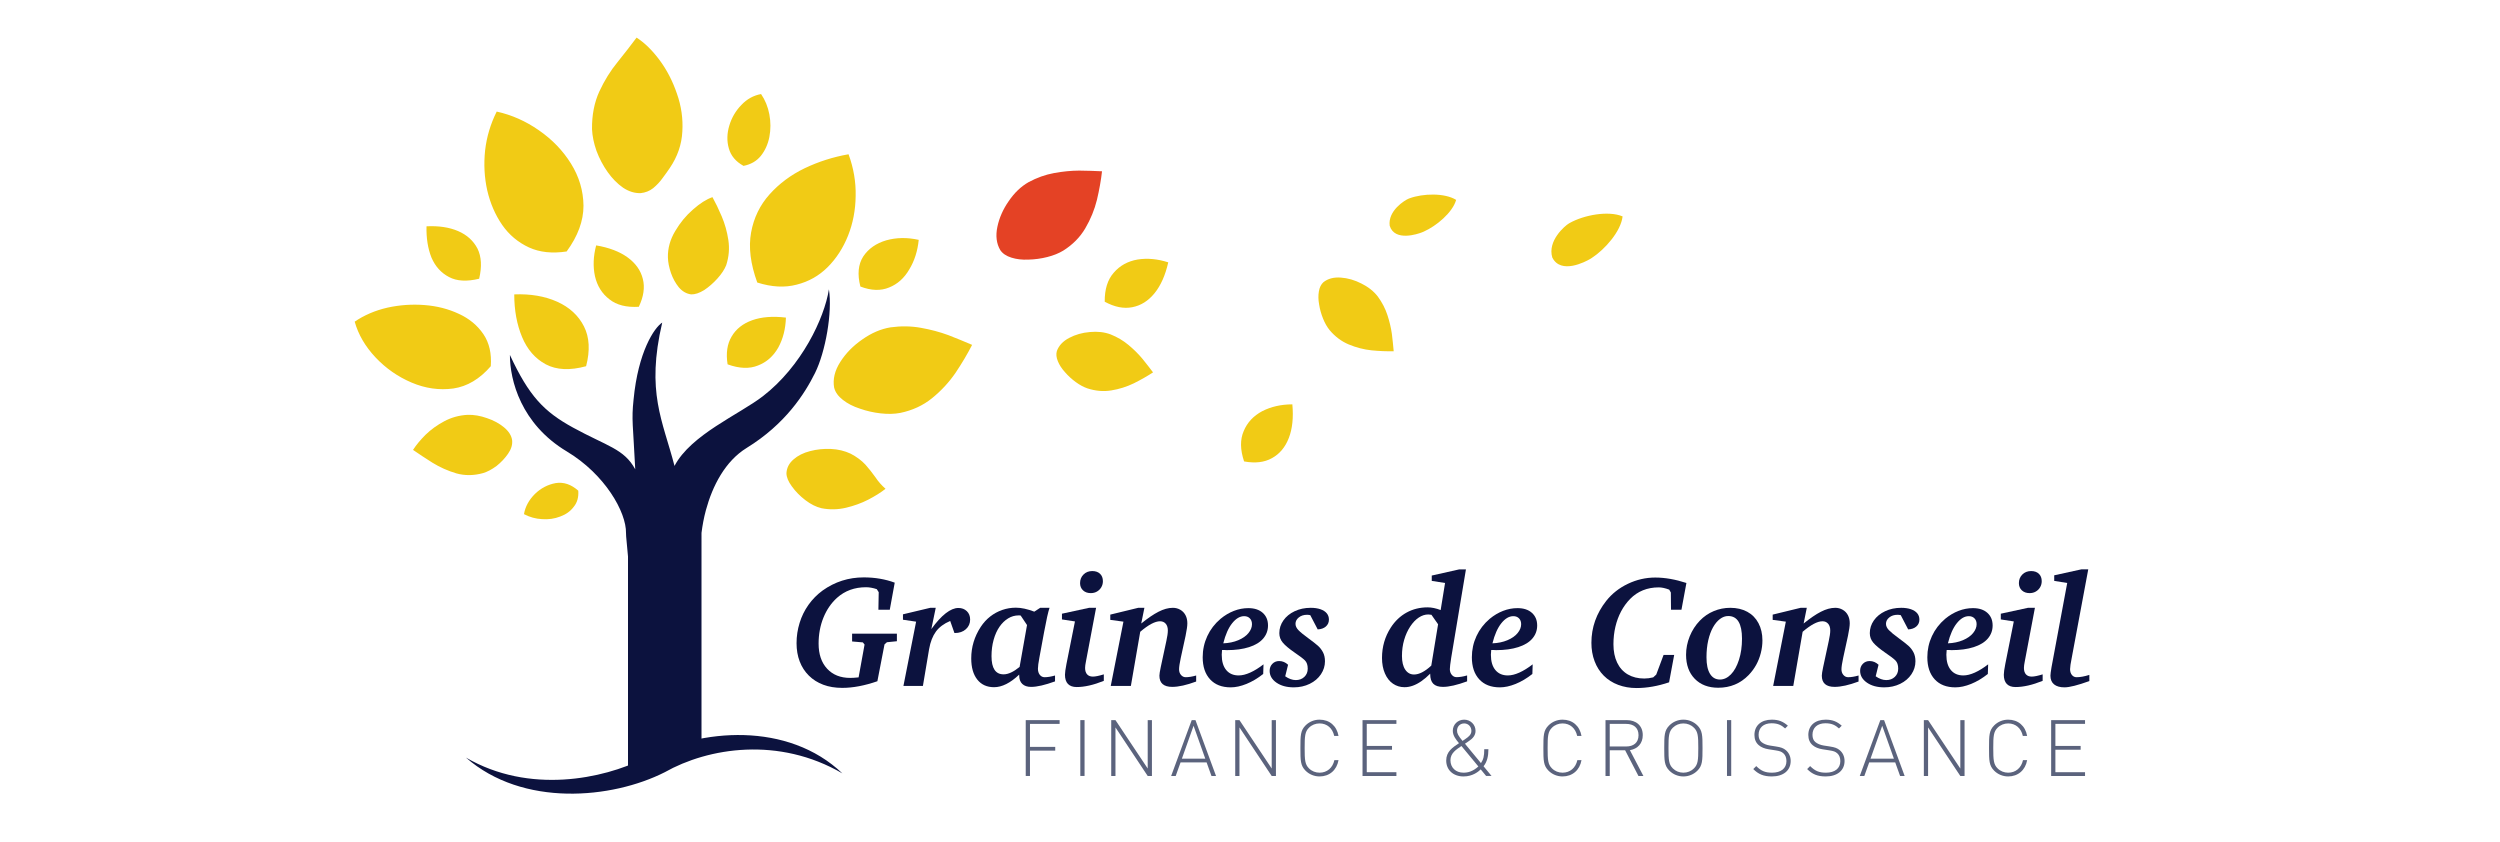
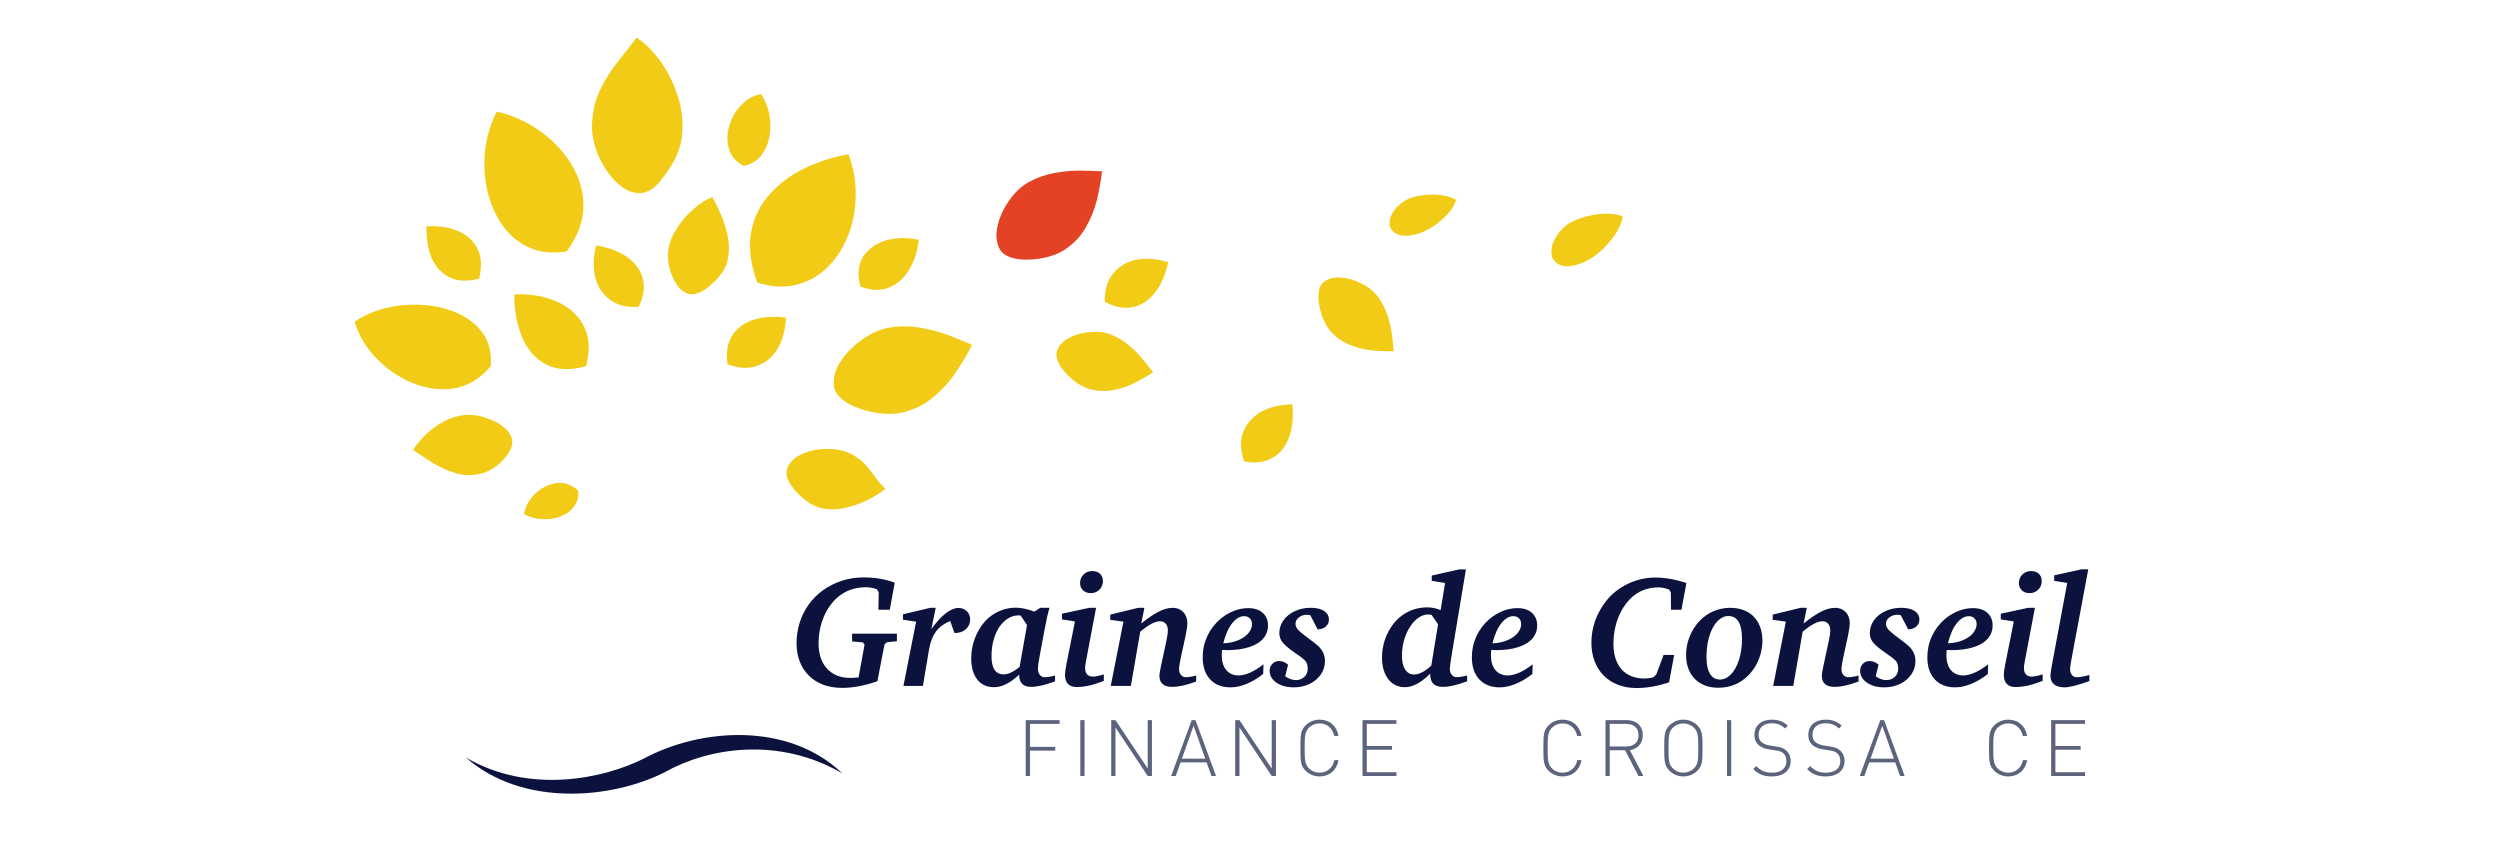
<svg xmlns="http://www.w3.org/2000/svg" xmlns:ns1="http://www.inkscape.org/namespaces/inkscape" xmlns:ns2="http://sodipodi.sourceforge.net/DTD/sodipodi-0.dtd" version="1.1" id="svg2" ns1:version="0.92.3 (2405546, 2018-03-11)" ns2:docname="logo-graines.svg" x="0px" y="0px" width="456.1px" height="153.7px" viewBox="0 0 456.1 153.7" enable-background="new 0 0 456.1 153.7" xml:space="preserve">
  <ns2:namedview id="namedview4" ns1:current-layer="g10" ns1:window-y="24" ns1:window-x="0" ns1:window-height="1002" ns1:window-width="1920" ns1:pageshadow="2" ns1:pageopacity="0" ns1:window-maximized="1" borderopacity="1" showgrid="false" bordercolor="#666666" pagecolor="#ffffff" ns1:cy="84.02757" guidetolerance="10" ns1:cx="314.64813" gridtolerance="10" ns1:zoom="1.7962567" objecttolerance="10">
	</ns2:namedview>
  <g id="g20" transform="matrix(0.586,0,0,0.586,87.102,110.126)">
    <path id="path22" ns1:connector-curvature="0" fill="#F1CB15" d="M49.548-176.22c2.511,1.624,4.9,3.959,7.169,7.016   c2.262,3.049,4.056,6.516,5.382,10.403c1.377,3.886,1.94,7.831,1.697,11.812c-0.2,4.04-1.504,7.828-3.909,11.369   c-0.588,0.885-1.33,1.916-2.214,3.097c-0.836,1.184-1.827,2.237-2.953,3.171c-1.135,0.892-2.436,1.402-3.909,1.553   c-1.875,0.056-3.694-0.515-5.474-1.697c-1.769-1.232-3.36-2.849-4.795-4.87c-1.424-2.018-2.582-4.208-3.468-6.573   c-0.834-2.359-1.302-4.626-1.398-6.79c-0.048-4.379,0.707-8.288,2.284-11.733c1.578-3.396,3.468-6.453,5.688-9.156   C45.861-171.37,47.826-173.912,49.548-176.22 M88.306-158.648c-2.366,0.435-4.409,1.569-6.122,3.388   c-1.779,1.826-3.034,3.966-3.767,6.43c-0.738,2.46-0.797,4.819-0.152,7.079c0.635,2.317,2.166,4.136,4.579,5.465   c2.26-0.444,4.053-1.472,5.382-3.099c1.335-1.675,2.222-3.646,2.663-5.904c0.444-2.319,0.444-4.652,0-7.019   C90.447-154.664,89.585-156.782,88.306-158.648 M6.003-153.192c-1.924,3.837-3.131,7.877-3.614,12.109   c-0.451,4.28-0.224,8.414,0.66,12.397c0.933,4.031,2.487,7.629,4.652,10.776c2.164,3.104,4.948,5.439,8.344,7.014   c3.338,1.53,7.249,1.939,11.73,1.257c3.499-4.772,5.245-9.52,5.245-14.251c-0.056-4.665-1.358-9.053-3.917-13.139   c-2.511-4.032-5.833-7.476-9.961-10.331C15.053-150.216,10.677-152.155,6.003-153.192 M115.542-139.901   c-4.78,0.837-9.325,2.284-13.662,4.352c-4.272,2.06-7.917,4.77-10.92,8.119c-3.001,3.348-4.924,7.305-5.76,11.884   c-0.836,4.571-0.195,9.768,1.922,15.576c4.481,1.425,8.562,1.641,12.255,0.662c3.74-0.935,6.959-2.753,9.67-5.457   c2.705-2.71,4.82-5.985,6.349-9.824c1.52-3.836,2.307-7.949,2.358-12.327C117.851-131.294,117.111-135.62,115.542-139.901    M59.3-107.798c0.038,1.53,0.372,3.155,0.958,4.878c0.587,1.672,1.399,3.144,2.428,4.422c1.088,1.28,2.366,2.022,3.839,2.222   c1.184,0.043,2.535-0.402,4.063-1.335c1.473-0.982,2.857-2.189,4.136-3.611c1.28-1.424,2.191-2.809,2.726-4.137   c0.84-2.606,1.064-5.213,0.671-7.829c-0.396-2.606-1.089-5.068-2.069-7.379c-0.982-2.317-1.948-4.303-2.881-5.979   c-1.867,0.646-3.886,1.917-6.05,3.84c-2.164,1.868-4.015,4.11-5.545,6.716C60.009-113.38,59.242-110.646,59.3-107.798    M0.537-101.151c0.887-3.74,0.717-6.872-0.515-9.374c-1.278-2.461-3.297-4.281-6.048-5.465c-2.76-1.18-6.035-1.671-9.827-1.48   c-0.093,3.693,0.428,6.944,1.553,9.754c1.184,2.751,3.01,4.762,5.465,6.04C-6.427-100.387-3.299-100.219,0.537-101.151    M119.228-98.72c3.348,1.287,6.332,1.384,8.932,0.297c2.606-1.032,4.706-2.906,6.275-5.608c1.624-2.656,2.608-5.738,2.952-9.222   c-3.587-0.796-6.96-0.74-10.113,0.146c-3.146,0.933-5.536,2.598-7.152,5.02C118.544-105.635,118.246-102.503,119.228-98.72    M33.836-73.915c1.269-4.875,1.052-9.012-0.671-12.4c-1.722-3.393-4.496-5.953-8.341-7.683c-3.839-1.714-8.289-2.478-13.359-2.278   c0,4.966,0.815,9.391,2.44,13.287c1.617,3.884,4.078,6.71,7.378,8.487C24.63-72.732,28.805-72.538,33.836-73.915 M4.159-73.915   c0.289-3.942-0.467-7.259-2.292-9.969c-1.867-2.751-4.425-4.866-7.678-6.348c-3.242-1.52-6.815-2.431-10.7-2.726   c-3.886-0.297-7.725-0.025-11.516,0.811c-3.836,0.887-7.232,2.341-10.184,4.362c1.127,4.031,3.301,7.747,6.492,11.137   c3.201,3.395,6.938,6.001,11.226,7.828c4.271,1.817,8.609,2.437,12.984,1.842C-3.17-67.617,0.714-69.934,4.159-73.915    M128.615-86.016c-3.003,0.491-5.931,1.748-8.787,3.766c-2.855,1.962-5.14,4.297-6.863,7.008c-1.722,2.705-2.367,5.366-1.915,7.973   c0.347,1.426,1.255,2.704,2.728,3.841c1.426,1.127,3.195,2.042,5.31,2.725c2.117,0.742,4.288,1.234,6.502,1.474   c2.212,0.249,4.222,0.2,6.049-0.147c3.79-0.786,7.091-2.308,9.889-4.576c2.857-2.31,5.295-4.95,7.316-7.894   c2.009-3,3.731-5.905,5.165-8.714c-2.271-0.982-4.73-1.993-7.379-3.024c-2.664-0.982-5.521-1.746-8.571-2.286   C135.06-86.412,131.913-86.467,128.615-86.016 M1.722-40.629c1.327-0.385,2.726-1.127,4.21-2.213   c1.422-1.127,2.629-2.405,3.613-3.836c0.987-1.425,1.406-2.825,1.253-4.206c-0.194-1.427-1.031-2.753-2.511-3.993   c-1.473-1.222-3.242-2.183-5.31-2.872c-2.068-0.74-4.086-1.087-6.048-1.029c-2.617,0.142-5.023,0.811-7.244,1.993   c-2.212,1.175-4.153,2.583-5.825,4.201c-1.625,1.623-2.927,3.201-3.911,4.723c1.772,1.232,3.791,2.558,6.052,3.99   c2.309,1.425,4.795,2.533,7.45,3.323C-3.886-39.809-1.135-39.839,1.722-40.629 M116.204-46.678   c-1.868-0.887-3.936-1.377-6.198-1.483c-2.221-0.093-4.361,0.13-6.421,0.67c-2.117,0.54-3.837,1.41-5.164,2.583   c-1.387,1.183-2.117,2.613-2.213,4.28c0,1.23,0.562,2.608,1.689,4.136c1.135,1.577,2.536,3,4.208,4.28   c1.675,1.28,3.348,2.115,5.021,2.51c2.56,0.5,5.09,0.445,7.604-0.147c2.511-0.593,4.818-1.43,6.933-2.515   c2.167-1.128,3.968-2.255,5.39-3.39c-1.229-1.085-2.291-2.281-3.169-3.62c-0.942-1.328-1.971-2.631-3.104-3.91   C119.595-44.562,118.077-45.697,116.204-46.678 M14.492-27.859c1.769,0.933,3.637,1.455,5.608,1.553   c2.018,0.152,3.911-0.12,5.678-0.812c1.781-0.645,3.181-1.652,4.208-3.026c1.09-1.328,1.554-3.001,1.411-5.021   c-2.22-1.963-4.555-2.753-7.015-2.363c-2.456,0.45-4.628,1.577-6.495,3.393C16.019-32.259,14.884-30.169,14.492-27.859" />
  </g>
  <g id="g24" transform="matrix(0.586,0,0,0.586,99.555,65.423)">
    <path id="path26" ns1:connector-curvature="0" fill="#F1CB15" d="M56.632,1.785c3.637,1.328,6.783,1.449,9.445,0.369   c2.704-1.034,4.82-2.912,6.35-5.615c1.472-2.704,2.261-5.803,2.366-9.303c-4.095-0.489-7.589-0.215-10.485,0.815   c-2.904,1.037-5.054,2.726-6.428,5.092C56.503-4.538,56.085-1.665,56.632,1.785" />
  </g>
  <g id="g28" transform="matrix(0.586,0,0,0.586,69.769,66.708)">
-     <path id="path30" ns1:connector-curvature="0" fill="#0C123E" d="M39.688-3.333c0,7.861,3.446,21.492,17.716,30.043   c11.873,7.113,18.559,18.904,18.433,25.425c-0.018,1.07,0.344,3.803,0.62,7.286v67.695h8.276l14.608-9.536V52.063   c0.291-2.306,0.722-4.693,1.369-7.076c2.055-7.573,6.002-15.247,12.684-19.367c12.066-7.431,18.083-16.858,21.311-23.382   c3.226-6.527,5.42-18.809,4.304-26.001c-1.44,9.096-8.556,24.007-20.545,33.267c-7.374,5.695-22.432,11.987-27.528,21.713   C87.272,17.061,82.025,8.3,87.113-13.411c-2.484,1.592-7.506,9.118-8.924,23.978c-0.682,6.398-0.16,7.765,0.522,21.716   c-3.483-6.415-8.724-7.164-19.391-13.012C50.301,14.325,45.644,9.504,39.688-3.333" />
-   </g>
+     </g>
  <g id="g32" transform="matrix(0.586,0,0,0.586,63.749,11.621)">
    <path id="path34" ns1:connector-curvature="0" fill="#0C123E" d="M36.264,216.022c17.755,15.539,45.477,12.874,61.891,4.573   c13.635-7.703,35.531-11.179,55.315,0.353c-16.867-16.099-44.068-14.159-61.892-4.573C79.11,222.615,56.048,227.558,36.264,216.022   " />
  </g>
  <g id="g36" transform="matrix(0.586,0,0,0.586,87.407,73.298)">
    <path id="path38" ns1:connector-curvature="0" fill="#F1CB15" d="M49.721-29.571c1.504-3.155,1.921-6.028,1.26-8.642   c-0.647-2.657-2.225-4.886-4.715-6.709c-2.484-1.811-5.755-3.067-9.821-3.761c-0.893,3.384-1.018,6.578-0.376,9.588   c0.697,3.026,2.191,5.428,4.489,7.19C42.806-30.113,45.856-29.334,49.721-29.571" />
  </g>
  <g id="g40" transform="matrix(0.586,0,0,0.586,194.568,83.482)">
    <path id="path42" ns1:connector-curvature="0" fill="#F1CB15" d="M110.68-70.123c-1.303,0.509-8.478,2.966-10.054-2.043   c-0.627-4.693,4.71-7.988,5.951-8.472c0.08-0.031,0.163-0.057,0.243-0.087c4.143-1.528,10.926-1.727,14.492,0.494   c-1.087,3.928-6.146,8.125-10.041,9.858C111.079-70.287,110.88-70.202,110.68-70.123" />
  </g>
  <g id="g44" transform="matrix(0.586,0,0,0.586,217.54,79.819)">
    <path id="path46" ns1:connector-curvature="0" fill="#F1CB15" d="M123.747-55.536c-1.377,0.805-9.031,4.862-11.702-0.507   c-1.548-5.181,3.883-9.852,5.2-10.618c0.083-0.051,0.17-0.097,0.257-0.143c4.4-2.462,12.019-3.898,16.432-2.032   c-0.52,4.625-5.476,10.263-9.561,12.913C124.169-55.789,123.962-55.66,123.747-55.536" />
  </g>
  <g id="g48" transform="matrix(0.586,0,0,0.586,151.157,73.99)">
    <path id="path50" ns1:connector-curvature="0" fill="#F1CB15" d="M85.985-32.328c3.072,1.668,5.919,2.233,8.563,1.711   c2.688-0.507,4.999-1.967,6.948-4.356c1.939-2.387,3.364-5.589,4.271-9.611c-3.334-1.072-6.519-1.362-9.558-0.879   c-3.057,0.537-5.532,1.906-7.414,4.107C86.887-39.205,85.952-36.201,85.985-32.328" />
  </g>
  <g id="g52" transform="matrix(0.586,0,0,0.586,170.227,52.139)">
    <path id="path54" ns1:connector-curvature="0" fill="#F1CB15" d="M96.833,54.681c3.437,0.637,6.32,0.297,8.672-1.018   c2.401-1.313,4.148-3.415,5.261-6.29c1.107-2.87,1.473-6.355,1.093-10.461c-3.503,0.013-6.62,0.718-9.363,2.118   c-2.743,1.457-4.675,3.523-5.781,6.198C95.565,47.864,95.604,51.01,96.833,54.681" />
  </g>
  <g id="g56" transform="matrix(0.586,0,0,0.586,140.727,90.342)">
    <g>
      <path id="path58_8_" ns1:connector-curvature="0" fill="#E44225" d="M80.052-97.441c-2.351,1.347-4.401,3.311-6.152,5.889    c-1.767,2.532-2.944,5.195-3.531,7.995c-0.592,2.796-0.296,5.218,0.896,7.252c0.733,1.08,1.893,1.862,3.477,2.349    c1.542,0.493,3.304,0.704,5.283,0.613c1.998-0.045,3.964-0.315,5.886-0.805c1.924-0.486,3.586-1.155,5.003-2.017    c2.913-1.842,5.19-4.144,6.817-6.913c1.66-2.821,2.868-5.785,3.632-8.874c0.739-3.132,1.266-6.095,1.582-8.887    c-2.2-0.108-4.571-0.182-7.101-0.215c-2.529,0.013-5.152,0.271-7.867,0.775C85.304-99.79,82.664-98.851,80.052-97.441" />
    </g>
  </g>
  <g id="g60" transform="matrix(0.586,0,0,0.586,151.968,69.518)">
    <path id="path62" ns1:connector-curvature="0" fill="#F1CB15" d="M86.447-14.519c-1.943-0.726-4.103-0.971-6.476-0.74   c-2.357,0.196-4.499,0.805-6.437,1.829c-1.933,1.02-3.217,2.38-3.831,4.076c-0.277,0.961-0.172,2.027,0.316,3.196   c0.464,1.149,1.204,2.291,2.224,3.412c1.005,1.154,2.124,2.178,3.355,3.071c1.225,0.897,2.433,1.547,3.633,1.96   c2.511,0.815,4.98,1.029,7.405,0.633c2.473-0.402,4.81-1.142,7.003-2.202c2.205-1.098,4.208-2.236,6.008-3.417   c-1.012-1.348-2.129-2.78-3.35-4.286c-1.243-1.482-2.68-2.902-4.302-4.253C90.399-12.575,88.556-13.672,86.447-14.519" />
  </g>
  <g id="g64" transform="matrix(0.586,0,0,0.586,188.531,74.691)">
    <path id="path66" ns1:connector-curvature="0" fill="#F1CB15" d="M107.245-35.118c-1.263-1.644-2.966-2.999-5.1-4.061   c-2.103-1.081-4.243-1.7-6.428-1.858c-2.182-0.162-3.988,0.311-5.408,1.425c-0.747,0.67-1.22,1.63-1.427,2.881   c-0.217,1.218-0.193,2.578,0.078,4.071c0.24,1.511,0.647,2.973,1.218,4.381c0.563,1.411,1.243,2.602,2.042,3.588   c1.695,2.021,3.678,3.511,5.945,4.461c2.31,0.969,4.685,1.581,7.106,1.842c2.453,0.237,4.753,0.333,6.903,0.287   c-0.143-1.68-0.33-3.486-0.567-5.41c-0.27-1.916-0.735-3.881-1.397-5.886C109.568-31.374,108.581-33.282,107.245-35.118" />
  </g>
  <g id="g68" transform="matrix(0.586,0,0,0.586,122.424,35.55)">
    <path id="path70" ns1:connector-curvature="0" fill="#0C123E" d="M69.641,120.736l-1.542,8.431h-3.54l0.096-5.468   l-0.602-0.942c-1.204-0.4-2.322-0.6-3.347-0.6c-3.565,0-6.577,1.098-9.034,3.298c-1.813,1.64-3.224,3.695-4.226,6.166   c-1.004,2.473-1.506,5.171-1.506,8.094c0,3.293,0.882,5.895,2.65,7.806c1.767,1.908,4.158,2.865,7.179,2.865   c0.676,0,1.549-0.053,2.624-0.167l1.856-10.213l-0.529-0.677l-3.35-0.288v-2.432h13.946v2.358l-3.107,0.313l-0.748,0.675   l-2.219,11.466c-3.968,1.382-7.617,2.07-10.943,2.07c-2.186,0-4.151-0.323-5.894-0.975c-1.744-0.652-3.241-1.598-4.497-2.841   c-1.252-1.245-2.206-2.718-2.855-4.418c-0.652-1.705-0.976-3.598-0.976-5.685c0-2.153,0.316-4.256,0.953-6.313   c0.632-2.055,1.556-3.933,2.771-5.638c1.213-1.7,2.671-3.178,4.376-4.431c1.911-1.363,3.932-2.388,6.062-3.07   c2.129-0.683,4.384-1.025,6.762-1.025C63.487,119.098,66.7,119.645,69.641,120.736" />
  </g>
  <g id="g72" transform="matrix(0.586,0,0,0.586,127.285,32.11)">
    <path id="path74" ns1:connector-curvature="0" fill="#0C123E" d="M72.406,134.437h1.707l-1.371,6.623   c1.571-2.183,3.067-3.823,4.487-4.925c1.42-1.102,2.731-1.652,3.933-1.652c1.059,0,1.933,0.33,2.624,0.99   c0.689,0.657,1.035,1.53,1.035,2.623c0,1.205-0.442,2.205-1.324,3c-0.882,0.795-2.037,1.19-3.464,1.19h-0.097l-1.322-3.756   c-1.942,0.82-3.421,1.918-4.441,3.301c-1.017,1.382-1.727,3.211-2.129,5.491l-1.926,11.443h-6.062l3.948-20.019l-4.092-0.6v-1.687   L72.406,134.437z" />
  </g>
  <g id="g76" transform="matrix(0.586,0,0,0.586,139.658,31.052)">
    <path id="path78" ns1:connector-curvature="0" fill="#0C123E" d="M79.444,138.649c-0.097-0.013-0.188-0.027-0.277-0.037   c-0.087-0.003-0.214-0.01-0.372-0.01c-1.158,0-2.246,0.313-3.264,0.938c-1.022,0.623-1.916,1.495-2.688,2.608   c-0.769,1.117-1.376,2.463-1.817,4.043c-0.442,1.577-0.662,3.283-0.662,5.113c0,3.766,1.252,5.651,3.759,5.651   c1.444,0,3.106-0.768,4.985-2.308l2.311-13.039L79.444,138.649z M85.515,136.243h2.915c-0.432,1.253-0.996,3.756-1.686,7.516   l-1.471,7.973c-0.303,1.587-0.457,2.745-0.457,3.47c0,0.783,0.197,1.423,0.589,1.913c0.394,0.49,0.889,0.733,1.482,0.733   c0.931,0,2.017-0.175,3.252-0.532v1.832c-3.132,1.14-5.612,1.713-7.443,1.713c-1.189,0-2.104-0.307-2.746-0.915   c-0.644-0.612-0.964-1.505-0.964-2.676v-0.238c-2.761,2.616-5.37,3.923-7.827,3.923c-2.233,0-3.976-0.793-5.228-2.383   c-1.252-1.588-1.878-3.783-1.878-6.576c0-3.535,0.987-6.81,2.962-9.828c0.835-1.267,1.819-2.343,2.951-3.228   c1.132-0.883,2.38-1.562,3.746-2.037c1.364-0.473,2.777-0.707,4.24-0.707c1.67,0,3.58,0.413,5.732,1.237L85.515,136.243z" />
  </g>
  <g id="g80" transform="matrix(0.586,0,0,0.586,149.457,37.138)">
    <path id="path82" ns1:connector-curvature="0" fill="#0C123E" d="M85.018,114.413c1.012,0,1.814,0.282,2.41,0.843   c0.593,0.562,0.891,1.333,0.891,2.312c0,0.692-0.166,1.318-0.495,1.88c-0.329,0.562-0.775,1.008-1.336,1.335   c-0.562,0.33-1.204,0.497-1.928,0.497c-1.011,0-1.822-0.29-2.432-0.867c-0.611-0.58-0.916-1.327-0.916-2.243   c0-1.075,0.357-1.972,1.073-2.683C82.998,114.77,83.91,114.413,85.018,114.413 M84.03,125.856h2.169l-3.156,16.694   c-0.177,0.85-0.267,1.522-0.267,2.022c0,0.867,0.209,1.537,0.627,2c0.417,0.463,1.019,0.698,1.806,0.698   c0.772,0,1.904-0.235,3.397-0.698v2.02c-3.18,1.287-5.99,1.93-8.431,1.93c-1.205,0-2.116-0.32-2.735-0.963   c-0.617-0.642-0.925-1.6-0.925-2.866c0-0.657,0.151-1.767,0.456-3.326l2.65-13.272l-4.047-0.623v-1.783L84.03,125.856z" />
  </g>
  <g id="g84" transform="matrix(0.586,0,0,0.586,155.74,32.11)">
    <path id="path86" ns1:connector-curvature="0" fill="#0C123E" d="M88.592,134.437h1.927l-0.987,4.886   c1.992-1.62,3.781-2.84,5.37-3.66c1.592-0.82,3.084-1.227,4.481-1.227c0.836,0,1.602,0.2,2.301,0.603   c0.697,0.397,1.241,0.962,1.627,1.683c0.385,0.723,0.577,1.573,0.577,2.553c0,0.803-0.185,2.103-0.553,3.903l-1.471,6.745   c-0.369,1.718-0.552,2.938-0.552,3.661c0,0.707,0.198,1.293,0.602,1.757c0.401,0.467,0.892,0.7,1.467,0.7   c0.933,0,2.017-0.175,3.254-0.53v1.877c-2.988,1.11-5.47,1.665-7.443,1.665c-2.666,0-4.001-1.165-4.001-3.493   c0-0.448,0.137-1.325,0.41-2.625l1.757-8.189c0.307-1.383,0.458-2.465,0.458-3.253c0-0.898-0.22-1.602-0.662-2.107   c-0.442-0.507-1.032-0.76-1.77-0.76c-1.558,0-3.611,1.093-6.166,3.275l-2.915,16.864h-6.264l3.951-20.019l-4.094-0.553v-1.637   L88.592,134.437z" />
  </g>
  <g id="g88" transform="matrix(0.586,0,0,0.586,167.38,27.251)">
    <path id="path90" ns1:connector-curvature="0" fill="#0C123E" d="M95.213,153.785c1.733-0.067,3.292-0.39,4.672-0.973   c1.382-0.583,2.437-1.327,3.168-2.222c0.731-0.898,1.096-1.818,1.096-2.761c0-0.753-0.22-1.357-0.662-1.813   c-0.442-0.457-1.032-0.687-1.77-0.687c-1.317,0-2.562,0.733-3.733,2.198C96.811,148.992,95.887,151.079,95.213,153.785    M94.827,155.858c-0.064,0.733-0.095,1.23-0.095,1.487c0,2.05,0.464,3.635,1.397,4.756c0.93,1.12,2.223,1.68,3.878,1.68   c1.074,0,2.271-0.295,3.589-0.888c1.316-0.592,2.697-1.448,4.142-2.568l-0.097,3c-1.717,1.355-3.456,2.39-5.215,3.101   c-1.759,0.71-3.392,1.065-4.901,1.065c-2.746,0-4.885-0.832-6.419-2.493c-1.533-1.663-2.303-3.953-2.303-6.876   c0-2.33,0.479-4.526,1.435-6.59c0.955-2.062,2.333-3.858,4.132-5.385c1.3-1.073,2.684-1.898,4.155-2.466   c1.468-0.572,2.966-0.855,4.492-0.855c1.894,0,3.387,0.488,4.481,1.468c1.09,0.98,1.638,2.286,1.638,3.926   c0,1.543-0.495,2.895-1.482,4.058c-0.99,1.165-2.453,2.06-4.396,2.686c-1.944,0.625-4.248,0.94-6.913,0.94   c-0.242-0.017-0.466-0.028-0.675-0.037C95.462,155.862,95.182,155.858,94.827,155.858" />
  </g>
  <g id="g92" transform="matrix(0.586,0,0,0.586,176.246,24.319)">
    <path id="path94" ns1:connector-curvature="0" fill="#0C123E" d="M100.257,165.46l-0.89,3.591   c1.123,0.783,2.223,1.18,3.3,1.18c1.073,0,1.963-0.333,2.661-1c0.698-0.67,1.047-1.513,1.047-2.54c0-1.143-0.288-2.002-0.867-2.581   c-0.578-0.575-1.655-1.395-3.228-2.455c-1.717-1.19-2.94-2.213-3.66-3.073c-0.725-0.858-1.087-1.842-1.087-2.95   c0-1.447,0.423-2.77,1.267-3.973c0.843-1.207,2.01-2.16,3.505-2.866c1.492-0.708,3.163-1.06,5.01-1.06   c1.155,0,2.165,0.148,3.021,0.443c0.86,0.3,1.517,0.72,1.963,1.267c0.45,0.545,0.675,1.197,0.675,1.95   c0,0.883-0.318,1.603-0.952,2.157c-0.633,0.553-1.48,0.855-2.54,0.903l-2.313-4.433c-0.402-0.08-0.73-0.118-0.987-0.118   c-1.045,0-1.907,0.275-2.59,0.832c-0.683,0.553-1.023,1.215-1.023,1.983c0,0.677,0.303,1.33,0.913,1.967   c0.61,0.635,1.623,1.463,3.036,2.492c1.367,0.998,2.373,1.785,3.023,2.361c0.65,0.577,1.18,1.26,1.59,2.047   c0.41,0.788,0.613,1.717,0.613,2.793c0,1.447-0.418,2.796-1.252,4.046c-0.835,1.253-2,2.245-3.491,2.976   c-1.495,0.73-3.15,1.097-4.963,1.097c-2.2,0-4.003-0.49-5.408-1.47c-1.405-0.98-2.108-2.2-2.108-3.663   c0-0.88,0.28-1.613,0.843-2.19c0.562-0.578,1.268-0.867,2.12-0.867C98.514,164.305,99.437,164.69,100.257,165.46" />
  </g>
  <g id="g96" transform="matrix(0.586,0,0,0.586,195.862,31.157)">
    <path id="path98" ns1:connector-curvature="0" fill="#0C123E" d="M111.415,138.23c-0.45-0.063-0.778-0.097-0.987-0.097   c-1.013,0-2,0.32-2.963,0.963c-0.965,0.64-1.847,1.567-2.65,2.778s-1.433,2.601-1.89,4.163c-0.458,1.562-0.687,3.235-0.687,5.015   c0,1.828,0.34,3.248,1.023,4.26c0.68,1.01,1.593,1.513,2.733,1.513c1.59,0,3.381-0.92,5.373-2.765l2.117-12.872L111.415,138.23z    M120.088,124.093h2.07l-4.576,27.443c-0.288,1.83-0.433,3.031-0.433,3.613c0,0.703,0.2,1.297,0.602,1.778   c0.402,0.482,0.892,0.725,1.472,0.725c0.963,0,2.06-0.178,3.3-0.537v1.84c-3.133,1.15-5.638,1.725-7.516,1.725   c-1.367,0-2.368-0.322-3.01-0.97c-0.643-0.645-0.965-1.645-0.965-3.003v-0.145c-0.932,0.937-1.852,1.72-2.758,2.35   c-0.907,0.628-1.793,1.097-2.663,1.403c-0.867,0.307-1.727,0.462-2.576,0.462c-1.333,0-2.531-0.365-3.601-1.095   c-1.068-0.733-1.902-1.797-2.505-3.195c-0.603-1.395-0.903-3.001-0.903-4.815c0-3.47,0.908-6.616,2.723-9.443   c1.317-2.042,2.956-3.601,4.926-4.686c1.967-1.083,4.153-1.623,6.563-1.623c1.237,0,2.586,0.28,4.046,0.842l1.373-8.431   l-4.143-0.65v-1.663L120.088,124.093z" />
  </g>
  <g id="g100" transform="matrix(0.586,0,0,0.586,204.21,27.251)">
    <path id="path102" ns1:connector-curvature="0" fill="#0C123E" d="M116.165,153.785c1.733-0.067,3.291-0.39,4.671-0.973   c1.382-0.583,2.438-1.327,3.168-2.222c0.732-0.898,1.097-1.818,1.097-2.761c0-0.753-0.22-1.357-0.663-1.813   c-0.442-0.457-1.033-0.687-1.77-0.687c-1.317,0-2.563,0.733-3.735,2.198S116.838,151.079,116.165,153.785 M115.778,155.858   c-0.063,0.733-0.097,1.23-0.097,1.487c0,2.05,0.467,3.635,1.398,4.756c0.932,1.12,2.223,1.68,3.878,1.68   c1.077,0,2.271-0.295,3.59-0.888c1.315-0.592,2.696-1.448,4.141-2.568l-0.095,3c-1.72,1.355-3.458,2.39-5.216,3.101   c-1.76,0.71-3.393,1.065-4.901,1.065c-2.745,0-4.888-0.832-6.418-2.493c-1.535-1.663-2.303-3.953-2.303-6.876   c0-2.33,0.478-4.526,1.435-6.59c0.955-2.062,2.331-3.858,4.131-5.385c1.3-1.073,2.683-1.898,4.155-2.466   c1.468-0.572,2.966-0.855,4.491-0.855c1.895,0,3.39,0.488,4.48,1.468c1.093,0.98,1.64,2.286,1.64,3.926   c0,1.543-0.495,2.895-1.482,4.058c-0.988,1.165-2.455,2.06-4.396,2.686c-1.945,0.625-4.248,0.94-6.914,0.94   c-0.24-0.017-0.463-0.028-0.673-0.037C116.413,155.862,116.132,155.858,115.778,155.858" />
  </g>
  <g id="g104" transform="matrix(0.586,0,0,0.586,230.75,35.508)">
    <path id="path106" ns1:connector-curvature="0" fill="#0C123E" d="M131.262,120.905l-1.545,8.333h-3.25l-0.052-5.37   l-0.507-0.89c-1.25-0.468-2.33-0.7-3.25-0.7c-3.596,0-6.573,1.203-8.936,3.613c-1.093,1.123-2.023,2.406-2.796,3.853   c-0.767,1.447-1.358,3.036-1.767,4.77c-0.41,1.737-0.617,3.556-0.617,5.47c0,2.2,0.383,4.103,1.145,5.706   c0.765,1.607,1.87,2.835,3.323,3.688c1.453,0.85,3.16,1.275,5.12,1.275c0.918,0,1.848-0.12,2.793-0.36l0.942-0.867l2.286-6.12h3.3   l-1.587,8.526c-3.52,1.19-6.899,1.783-10.128,1.783c-2.062,0-3.965-0.33-5.718-0.99c-1.75-0.657-3.25-1.613-4.493-2.865   c-1.247-1.252-2.2-2.755-2.858-4.505c-0.658-1.75-0.988-3.651-0.988-5.706c0-4.803,1.543-9.164,4.628-13.082   c1.785-2.247,4.033-4.016,6.748-5.31c2.715-1.293,5.553-1.943,8.509-1.943C124.575,119.215,127.803,119.78,131.262,120.905" />
  </g>
  <g id="g108" transform="matrix(0.586,0,0,0.586,236.471,30.988)">
    <path id="path110" ns1:connector-curvature="0" fill="#0C123E" d="M134.516,138.906c-0.898,0-1.758,0.31-2.578,0.93   c-0.818,0.62-1.54,1.49-2.167,2.606c-0.625,1.118-1.118,2.471-1.483,4.056c-0.36,1.587-0.54,3.336-0.54,5.251   c0,2.255,0.363,3.975,1.097,5.158c0.728,1.182,1.762,1.773,3.093,1.773c1.237,0,2.378-0.537,3.421-1.607   c1.043-1.07,1.878-2.585,2.505-4.538c0.627-1.958,0.94-4.143,0.94-6.556C138.804,141.264,137.374,138.906,134.516,138.906    M135.144,136.352c2.02,0,3.786,0.407,5.296,1.227c1.51,0.82,2.676,2.007,3.495,3.555c0.82,1.548,1.228,3.345,1.228,5.381   c0,1.3-0.17,2.611-0.508,3.928c-0.335,1.315-0.813,2.538-1.432,3.661c-0.618,1.123-1.4,2.183-2.35,3.18   c-2.551,2.631-5.708,3.95-9.466,3.95c-3.066,0-5.503-0.928-7.309-2.78c-1.807-1.857-2.708-4.35-2.708-7.481   c0-1.96,0.378-3.868,1.132-5.733c0.755-1.863,1.805-3.493,3.153-4.89c1.253-1.302,2.7-2.292,4.338-2.975   C131.648,136.692,133.361,136.352,135.144,136.352" />
  </g>
  <g id="g112" transform="matrix(0.586,0,0,0.586,246.375,32.11)">
    <path id="path114" ns1:connector-curvature="0" fill="#0C123E" d="M140.149,134.437h1.927l-0.985,4.886   c1.992-1.62,3.781-2.84,5.37-3.66c1.592-0.82,3.083-1.227,4.48-1.227c0.838,0,1.603,0.2,2.301,0.603   c0.7,0.397,1.242,0.962,1.623,1.683c0.387,0.723,0.583,1.573,0.583,2.553c0,0.803-0.187,2.103-0.557,3.903l-1.47,6.745   c-0.37,1.718-0.553,2.938-0.553,3.661c0,0.707,0.202,1.293,0.602,1.757c0.402,0.467,0.893,0.7,1.472,0.7   c0.93,0,2.013-0.175,3.251-0.53v1.877c-2.988,1.11-5.47,1.665-7.443,1.665c-2.668,0-3.998-1.165-3.998-3.493   c0-0.448,0.133-1.325,0.407-2.625l1.76-8.189c0.305-1.383,0.457-2.465,0.457-3.253c0-0.898-0.22-1.602-0.663-2.107   c-0.44-0.507-1.03-0.76-1.77-0.76c-1.557,0-3.613,1.093-6.165,3.275l-2.915,16.864h-6.263l3.95-20.019l-4.096-0.553v-1.637   L140.149,134.437z" />
  </g>
  <g id="g116" transform="matrix(0.586,0,0,0.586,257.04,24.319)">
    <path id="path118" ns1:connector-curvature="0" fill="#0C123E" d="M146.216,165.46l-0.892,3.591   c1.127,0.783,2.225,1.18,3.301,1.18c1.075,0,1.962-0.333,2.66-1c0.702-0.67,1.05-1.513,1.05-2.54c0-1.143-0.288-2.002-0.867-2.581   c-0.58-0.575-1.657-1.395-3.23-2.455c-1.717-1.19-2.936-2.213-3.661-3.073c-0.722-0.858-1.085-1.842-1.085-2.95   c0-1.447,0.423-2.77,1.265-3.973c0.845-1.207,2.015-2.16,3.508-2.866c1.49-0.708,3.161-1.06,5.008-1.06   c1.158,0,2.163,0.148,3.025,0.443c0.858,0.3,1.513,0.72,1.963,1.267c0.448,0.545,0.673,1.197,0.673,1.95   c0,0.883-0.317,1.603-0.953,2.157c-0.632,0.553-1.48,0.855-2.54,0.903l-2.31-4.433c-0.403-0.08-0.733-0.118-0.99-0.118   c-1.043,0-1.907,0.275-2.588,0.832c-0.685,0.553-1.025,1.215-1.025,1.983c0,0.677,0.303,1.33,0.913,1.967   c0.613,0.635,1.623,1.463,3.036,2.492c1.363,0.998,2.373,1.785,3.021,2.361c0.652,0.577,1.182,1.26,1.592,2.047   c0.41,0.788,0.613,1.717,0.613,2.793c0,1.447-0.415,2.796-1.252,4.046c-0.835,1.253-2,2.245-3.491,2.976   c-1.493,0.73-3.15,1.097-4.963,1.097c-2.2,0-4.001-0.49-5.406-1.47c-1.403-0.98-2.11-2.2-2.11-3.663c0-0.88,0.283-1.613,0.843-2.19   c0.563-0.578,1.27-0.867,2.12-0.867C144.473,164.305,145.396,164.69,146.216,165.46" />
  </g>
  <g id="g120" transform="matrix(0.586,0,0,0.586,266.53,27.251)">
    <path id="path122" ns1:connector-curvature="0" fill="#0C123E" d="M151.615,153.785c1.733-0.067,3.293-0.39,4.671-0.973   c1.382-0.583,2.435-1.327,3.168-2.222c0.73-0.898,1.097-1.818,1.097-2.761c0-0.753-0.22-1.357-0.663-1.813   c-0.442-0.457-1.03-0.687-1.77-0.687c-1.317,0-2.56,0.733-3.731,2.198C153.212,148.992,152.289,151.079,151.615,153.785    M151.229,155.858c-0.063,0.733-0.095,1.23-0.095,1.487c0,2.05,0.465,3.635,1.397,4.756c0.932,1.12,2.225,1.68,3.878,1.68   c1.077,0,2.271-0.295,3.59-0.888c1.315-0.592,2.698-1.448,4.143-2.568l-0.097,3c-1.72,1.355-3.458,2.39-5.213,3.101   c-1.763,0.71-3.393,1.065-4.905,1.065c-2.745,0-4.885-0.832-6.421-2.493c-1.53-1.663-2.296-3.953-2.296-6.876   c0-2.33,0.475-4.526,1.433-6.59c0.955-2.062,2.333-3.858,4.128-5.385c1.3-1.073,2.685-1.898,4.156-2.466   c1.468-0.572,2.965-0.855,4.491-0.855c1.895,0,3.39,0.488,4.48,1.468c1.093,0.98,1.64,2.286,1.64,3.926   c0,1.543-0.495,2.895-1.48,4.058c-0.99,1.165-2.455,2.06-4.398,2.686c-1.942,0.625-4.248,0.94-6.911,0.94   c-0.245-0.017-0.468-0.028-0.678-0.037C151.862,155.862,151.582,155.858,151.229,155.858" />
  </g>
  <g id="g124" transform="matrix(0.586,0,0,0.586,277.917,37.138)">
    <path id="path126" ns1:connector-curvature="0" fill="#0C123E" d="M158.092,114.413c1.01,0,1.813,0.282,2.406,0.843   c0.593,0.562,0.893,1.333,0.893,2.312c0,0.692-0.167,1.318-0.495,1.88c-0.328,0.562-0.775,1.008-1.338,1.335   c-0.56,0.33-1.202,0.497-1.927,0.497c-1.012,0-1.82-0.29-2.433-0.867c-0.61-0.58-0.913-1.327-0.913-2.243   c0-1.075,0.357-1.972,1.072-2.683C156.073,114.77,156.982,114.413,158.092,114.413 M157.104,125.856h2.168l-3.158,16.694   c-0.177,0.85-0.263,1.522-0.263,2.022c0,0.867,0.208,1.537,0.628,2c0.415,0.463,1.02,0.698,1.805,0.698   c0.772,0,1.902-0.235,3.395-0.698v2.02c-3.18,1.287-5.988,1.93-8.431,1.93c-1.202,0-2.115-0.32-2.731-0.963   c-0.62-0.642-0.928-1.6-0.928-2.866c0-0.657,0.152-1.767,0.458-3.326l2.65-13.272l-4.046-0.623v-1.783L157.104,125.856z" />
  </g>
  <g id="g128" transform="matrix(0.586,0,0,0.586,282.855,35.508)">
    <path id="path130" ns1:connector-curvature="0" fill="#0C123E" d="M160.901,120.905l-4.046-0.65v-1.737l8.433-1.853h2.163   l-5.126,27.461c-0.357,1.763-0.533,2.97-0.533,3.61c0,0.74,0.188,1.343,0.567,1.807c0.377,0.468,0.865,0.7,1.458,0.7   c1.122,0,2.446-0.24,3.973-0.722v1.925c-3.613,1.303-6.19,1.953-7.729,1.953c-1.413,0-2.498-0.31-3.253-0.927   c-0.755-0.62-1.132-1.523-1.132-2.711c0-0.435,0.113-1.308,0.337-2.625L160.901,120.905z" />
  </g>
  <g id="g132" transform="matrix(0.586,0,0,0.586,140.93,16.228)">
    <path id="path134" ns1:connector-curvature="0" fill="#5B637D" d="M80.168,197.678v7.156h7.864v1.172h-7.864v7.886h-1.319   v-17.387h10.549v1.173H80.168z" />
  </g>
  <path id="path136" ns1:connector-curvature="0" fill="#5B637D" d="M197.093,131.376h0.773v10.188h-0.773V131.376z" />
  <g id="g138" transform="matrix(0.586,0,0,0.586,157.039,9.102)">
    <path id="path140" ns1:connector-curvature="0" fill="#5B637D" d="M89.331,226.054l-10.037-15.117v15.117h-1.319v-17.389   h1.319l10.037,15.067v-15.067h1.317v17.389H89.331z" />
  </g>
  <g id="g142" transform="matrix(0.586,0,0,0.586,163.316,15.97)">
    <path id="path144" ns1:connector-curvature="0" fill="#5B637D" d="M92.901,198.704l-3.638,10.233h7.279L92.901,198.704z    M98.471,214.333l-1.513-4.225h-8.109l-1.513,4.225h-1.417l6.399-17.387h1.172l6.4,17.387H98.471z" />
  </g>
  <g id="g146" transform="matrix(0.586,0,0,0.586,174.006,9.102)">
    <path id="path148" ns1:connector-curvature="0" fill="#5B637D" d="M98.981,226.054l-10.037-15.117v15.117h-1.318v-17.389   h1.318l10.037,15.067v-15.067h1.32v17.389H98.981z" />
  </g>
  <g id="g150" transform="matrix(0.586,0,0,0.586,180.552,9.037)">
    <path id="path152" ns1:connector-curvature="0" fill="#5B637D" d="M102.705,226.309c-1.635,0-3.196-0.635-4.346-1.782   c-1.587-1.59-1.61-3.126-1.61-7.058s0.023-5.471,1.61-7.056c1.15-1.15,2.711-1.783,4.346-1.783c3.103,0,5.35,1.928,5.91,5.076   h-1.342c-0.513-2.393-2.223-3.905-4.568-3.905c-1.243,0-2.416,0.465-3.295,1.343c-1.247,1.243-1.343,2.588-1.343,6.325   c0,3.738,0.097,5.081,1.343,6.325c0.878,0.88,2.052,1.345,3.295,1.345c2.345,0,4.105-1.517,4.616-3.91h1.293   C108.055,224.381,105.76,226.309,102.705,226.309" />
  </g>
  <g id="g154" transform="matrix(0.586,0,0,0.586,186.433,9.102)">
    <path id="path156" ns1:connector-curvature="0" fill="#5B637D" d="M106.051,226.055v-17.389H116.6v1.173h-9.231v6.863h7.864   v1.172h-7.864v7.008h9.231v1.173H106.051z" />
  </g>
  <g id="g158" transform="matrix(0.586,0,0,0.586,200.342,16.292)">
-     <path id="path160" ns1:connector-curvature="0" fill="#5B637D" d="M113.963,197.421c-1.27,0-2.223,0.95-2.223,2.247   c0,0.878,0.367,1.563,1.71,3.2c0.317-0.22,1.002-0.683,1.002-0.683c0.902-0.613,1.758-1.297,1.758-2.443   C116.21,198.421,115.233,197.421,113.963,197.421 M113.11,204.453c-1.637,1.123-3.421,2.198-3.421,4.448   c0,2.293,1.663,3.856,4.055,3.856c1.39,0,2.881-0.365,4.64-1.93L113.11,204.453z M120.801,213.782l-1.685-2.05   c-0.685,0.66-2.466,2.197-5.35,2.197c-3.198,0-5.396-2.002-5.396-4.955c0-2.76,1.93-4.031,3.981-5.4   c-0.928-1.098-1.93-2.343-1.93-3.86c0-1.953,1.563-3.463,3.541-3.463c1.977,0,3.54,1.535,3.54,3.49c0,1.417-0.9,2.395-2.003,3.126   c0,0-0.877,0.608-1.293,0.878l4.983,6.031c0.757-1.17,1.025-2.1,1.025-4.323h1.295c0,2.175-0.415,3.956-1.515,5.301l2.493,3.026   H120.801z" />
-   </g>
+     </g>
  <g id="g162" transform="matrix(0.586,0,0,0.586,213.798,9.037)">
    <path id="path164" ns1:connector-curvature="0" fill="#5B637D" d="M121.618,226.309c-1.635,0-3.198-0.635-4.346-1.782   c-1.587-1.59-1.612-3.126-1.612-7.058s0.025-5.471,1.612-7.056c1.148-1.15,2.711-1.783,4.346-1.783c3.101,0,5.348,1.928,5.91,5.076   h-1.343c-0.513-2.393-2.222-3.905-4.566-3.905c-1.245,0-2.418,0.465-3.295,1.343c-1.248,1.243-1.343,2.588-1.343,6.325   c0,3.738,0.095,5.081,1.343,6.325c0.877,0.88,2.05,1.345,3.295,1.345c2.345,0,4.105-1.517,4.616-3.91h1.293   C126.966,224.381,124.671,226.309,121.618,226.309" />
  </g>
  <g id="g166" transform="matrix(0.586,0,0,0.586,222.513,16.228)">
    <path id="path168" ns1:connector-curvature="0" fill="#5B637D" d="M126.576,197.678h-5.13v7.029h5.13   c2.22,0,3.833-1.122,3.833-3.513C130.409,198.801,128.796,197.678,126.576,197.678 M130.383,213.892l-4.15-8.009h-4.786v8.009   h-1.318v-17.387h6.618c2.831,0,4.981,1.638,4.981,4.665c0,2.588-1.565,4.275-4.005,4.688l4.2,8.034H130.383z" />
  </g>
  <g id="g170" transform="matrix(0.586,0,0,0.586,231.785,15.702)">
    <path id="path172" ns1:connector-curvature="0" fill="#5B637D" d="M131.849,199.772c-0.878-0.88-2.05-1.343-3.296-1.343   c-1.243,0-2.416,0.463-3.295,1.343c-1.245,1.245-1.343,2.586-1.343,6.325c0,3.736,0.098,5.081,1.343,6.325   c0.878,0.878,2.052,1.343,3.295,1.343c1.247,0,2.418-0.465,3.296-1.343c1.247-1.243,1.343-2.588,1.343-6.325   C133.192,202.359,133.096,201.017,131.849,199.772 M132.899,213.154c-1.147,1.148-2.71,1.783-4.346,1.783   c-1.635,0-3.198-0.635-4.346-1.783c-1.587-1.59-1.612-3.126-1.612-7.058s0.025-5.471,1.612-7.058   c1.148-1.148,2.711-1.782,4.346-1.782c1.637,0,3.2,0.633,4.346,1.782c1.59,1.587,1.613,3.126,1.613,7.058   S134.489,211.565,132.899,213.154" />
  </g>
  <path id="path174" ns1:connector-curvature="0" fill="#5B637D" d="M315.071,131.376h0.772v10.188h-0.772V131.376z" />
  <g id="g176" transform="matrix(0.586,0,0,0.586,242.442,9.037)">
    <path id="path178" ns1:connector-curvature="0" fill="#5B637D" d="M137.913,226.309c-2.591,0-4.2-0.707-5.79-2.295l0.927-0.93   c1.565,1.563,2.835,2.055,4.936,2.055c2.733,0,4.466-1.322,4.466-3.591c0-1.025-0.315-1.88-0.953-2.443   c-0.633-0.537-1.097-0.708-2.513-0.928l-2.028-0.315c-1.318-0.197-2.368-0.637-3.101-1.27c-0.928-0.783-1.368-1.857-1.368-3.2   c0-2.906,2.077-4.761,5.398-4.761c2.15,0,3.518,0.585,5.01,1.878l-0.858,0.857c-1.075-0.952-2.148-1.612-4.225-1.612   c-2.513,0-4.03,1.392-4.03,3.588c0,1.003,0.293,1.76,0.905,2.271c0.612,0.513,1.612,0.927,2.588,1.073l1.882,0.292   c1.635,0.247,2.368,0.54,3.1,1.15c0.952,0.782,1.515,1.977,1.515,3.37C143.772,224.428,141.526,226.309,137.913,226.309" />
  </g>
  <g id="g180" transform="matrix(0.586,0,0,0.586,249.814,9.037)">
    <path id="path182" ns1:connector-curvature="0" fill="#5B637D" d="M142.105,226.309c-2.588,0-4.2-0.707-5.786-2.295   l0.927-0.93c1.565,1.563,2.836,2.055,4.936,2.055c2.733,0,4.466-1.322,4.466-3.591c0-1.025-0.317-1.88-0.953-2.443   c-0.633-0.537-1.097-0.708-2.513-0.928l-2.027-0.315c-1.32-0.197-2.37-0.637-3.103-1.27c-0.93-0.783-1.368-1.857-1.368-3.2   c0-2.906,2.077-4.761,5.398-4.761c2.15,0,3.52,0.585,5.006,1.878l-0.855,0.857c-1.075-0.952-2.148-1.612-4.225-1.612   c-2.513,0-4.03,1.392-4.03,3.588c0,1.003,0.293,1.76,0.905,2.271c0.612,0.513,1.612,0.927,2.588,1.073l1.882,0.292   c1.635,0.247,2.368,0.54,3.1,1.15c0.952,0.782,1.515,1.977,1.515,3.37C147.968,224.428,145.722,226.309,142.105,226.309" />
  </g>
  <g id="g184" transform="matrix(0.586,0,0,0.586,257.54,15.97)">
    <path id="path186" ns1:connector-curvature="0" fill="#5B637D" d="M146.501,198.704l-3.638,10.233h7.276L146.501,198.704z    M152.069,214.333l-1.513-4.225h-8.106l-1.517,4.225h-1.415l6.398-17.387h1.17l6.4,17.387H152.069z" />
  </g>
  <g id="g188" transform="matrix(0.586,0,0,0.586,268.229,9.102)">
-     <path id="path190" ns1:connector-curvature="0" fill="#5B637D" d="M152.58,226.055l-10.036-15.117v15.117h-1.32v-17.389h1.32   l10.036,15.067v-15.067h1.32v17.389H152.58z" />
-   </g>
+     </g>
  <g id="g192" transform="matrix(0.586,0,0,0.586,274.775,9.037)">
    <path id="path194" ns1:connector-curvature="0" fill="#5B637D" d="M156.305,226.31c-1.635,0-3.198-0.635-4.348-1.782   c-1.585-1.59-1.612-3.126-1.612-7.058s0.027-5.471,1.612-7.056c1.15-1.15,2.713-1.783,4.348-1.783c3.1,0,5.348,1.928,5.911,5.076   h-1.343c-0.512-2.393-2.222-3.905-4.568-3.905c-1.245,0-2.415,0.465-3.298,1.343c-1.243,1.243-1.342,2.588-1.342,6.325   c0,3.738,0.098,5.081,1.342,6.325c0.883,0.88,2.053,1.345,3.298,1.345c2.346,0,4.105-1.517,4.615-3.91h1.297   C161.653,224.381,159.358,226.31,156.305,226.31" />
  </g>
  <g id="g196" transform="matrix(0.586,0,0,0.586,280.657,9.102)">
    <path id="path198" ns1:connector-curvature="0" fill="#5B637D" d="M159.65,226.055v-17.389H170.2v1.173h-9.231v6.863h7.864   v1.172h-7.864v7.008h9.231v1.173H159.65z" />
  </g>
</svg>